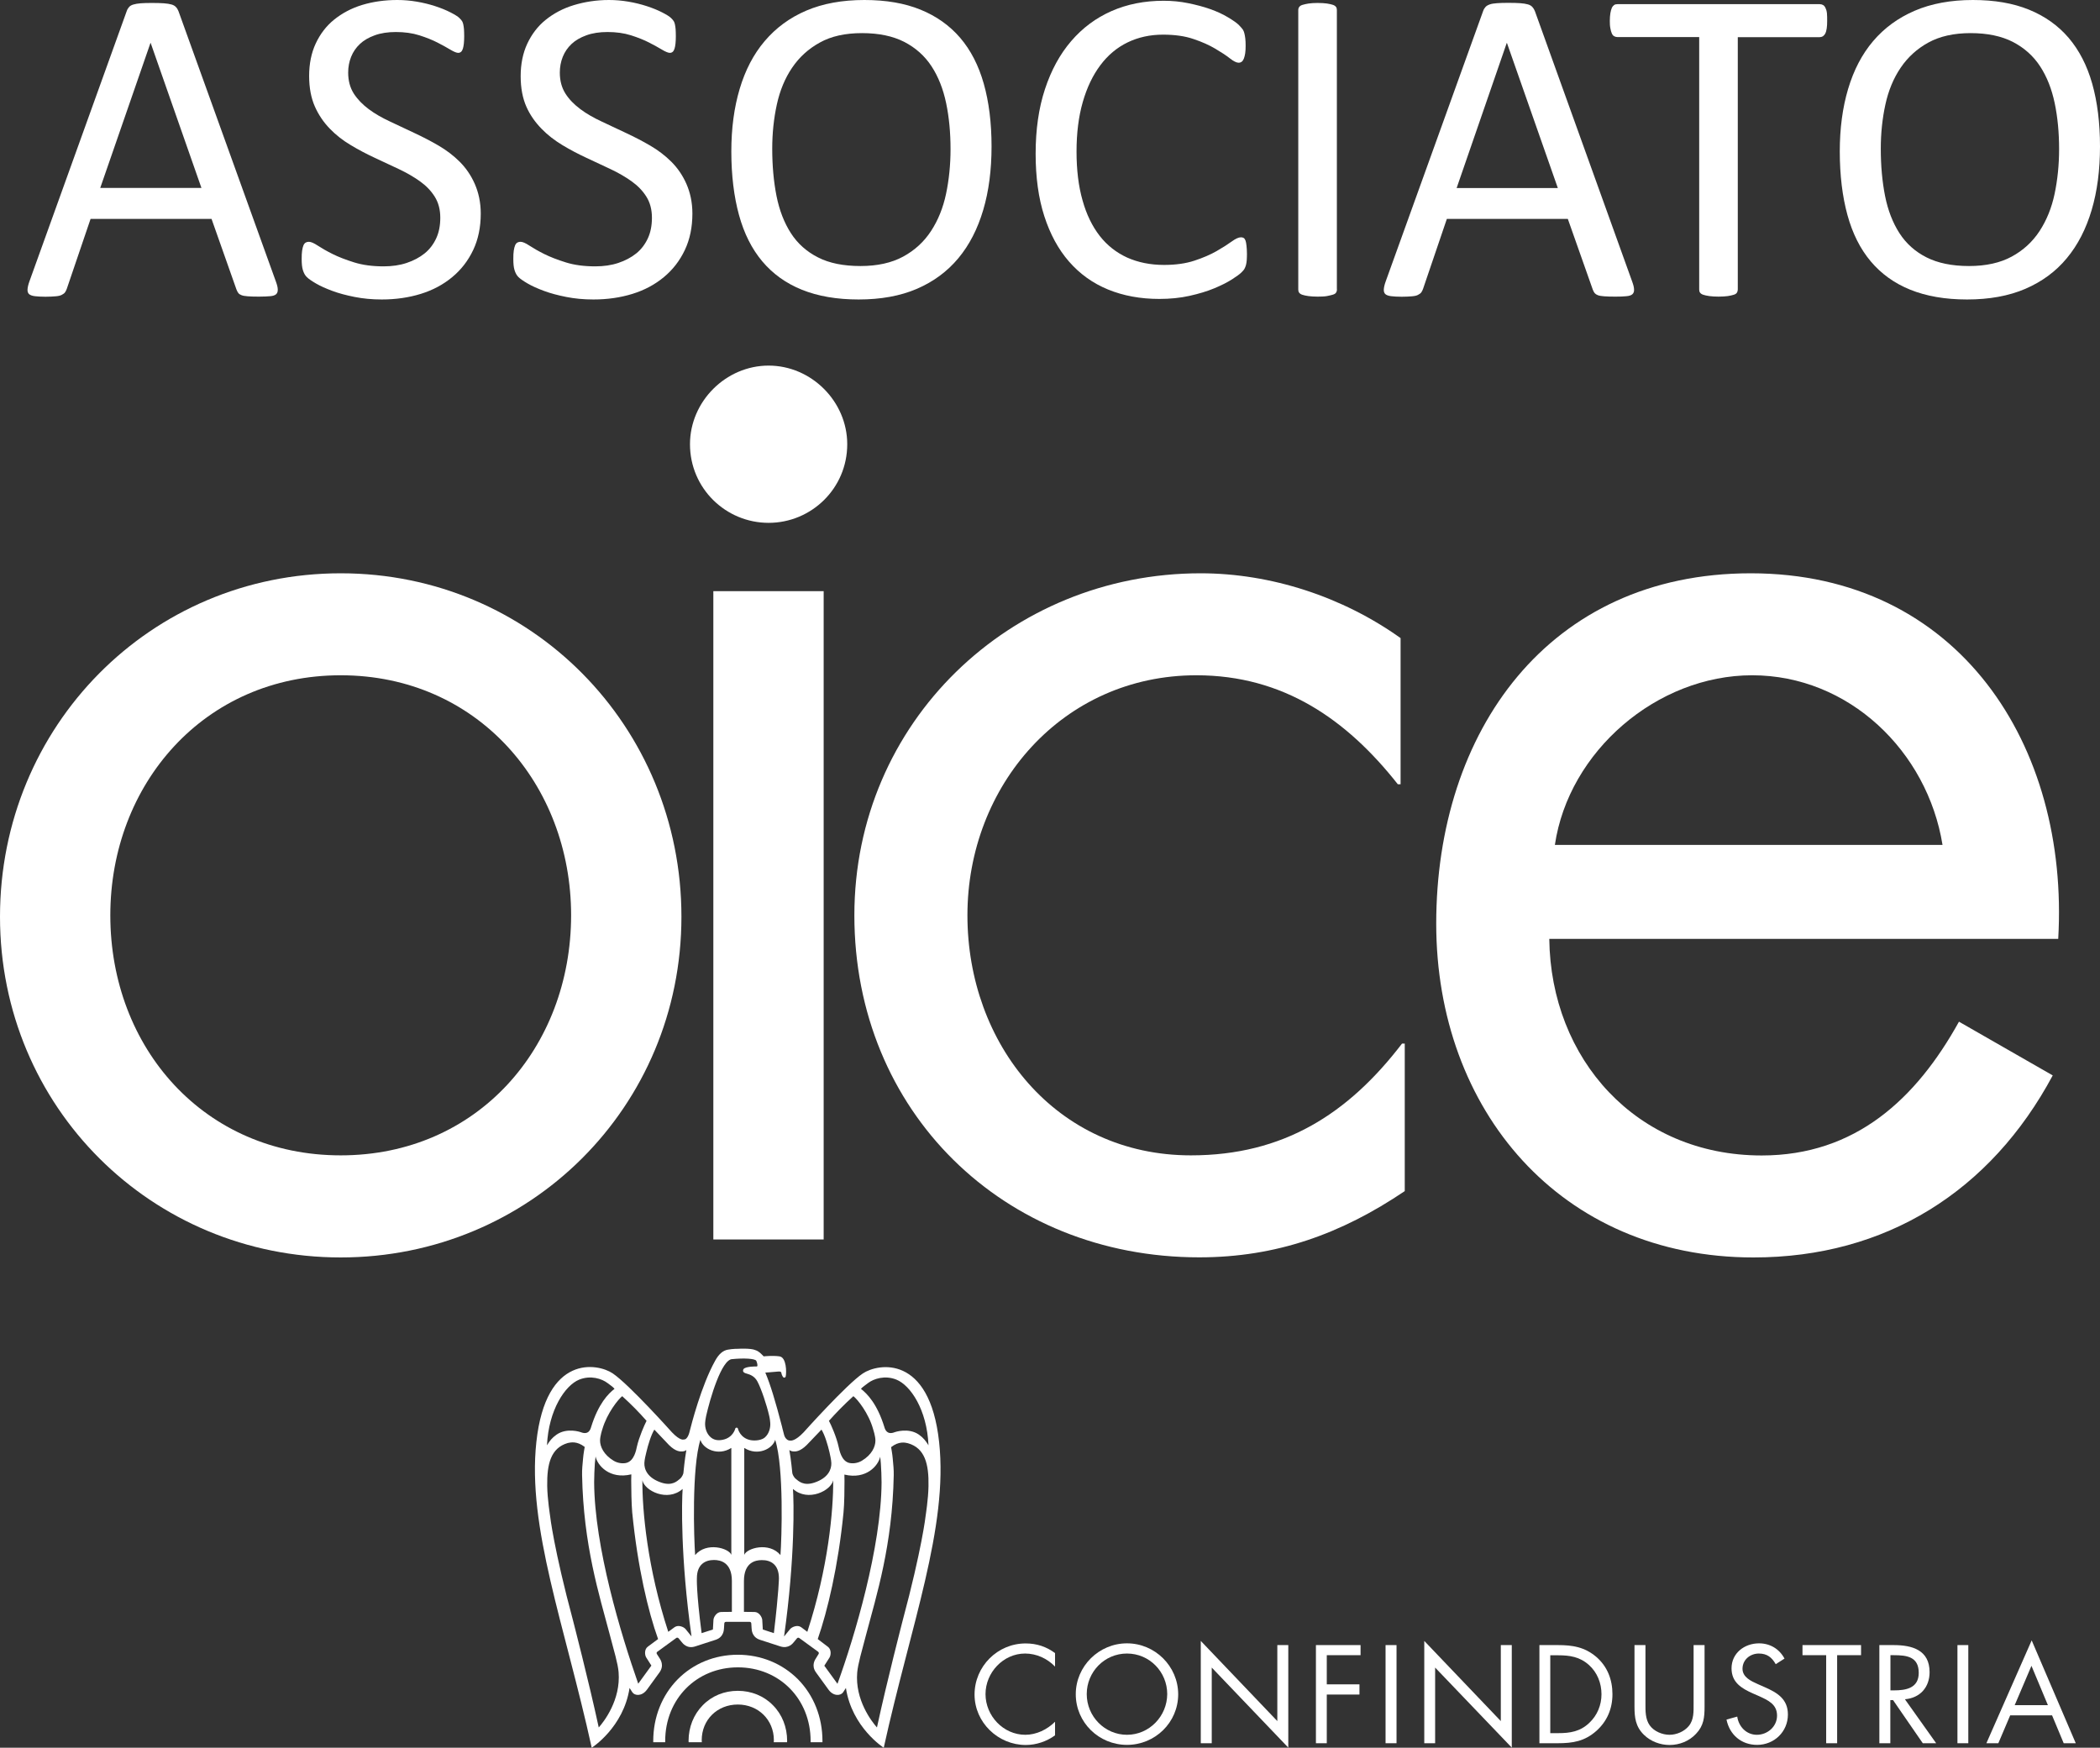
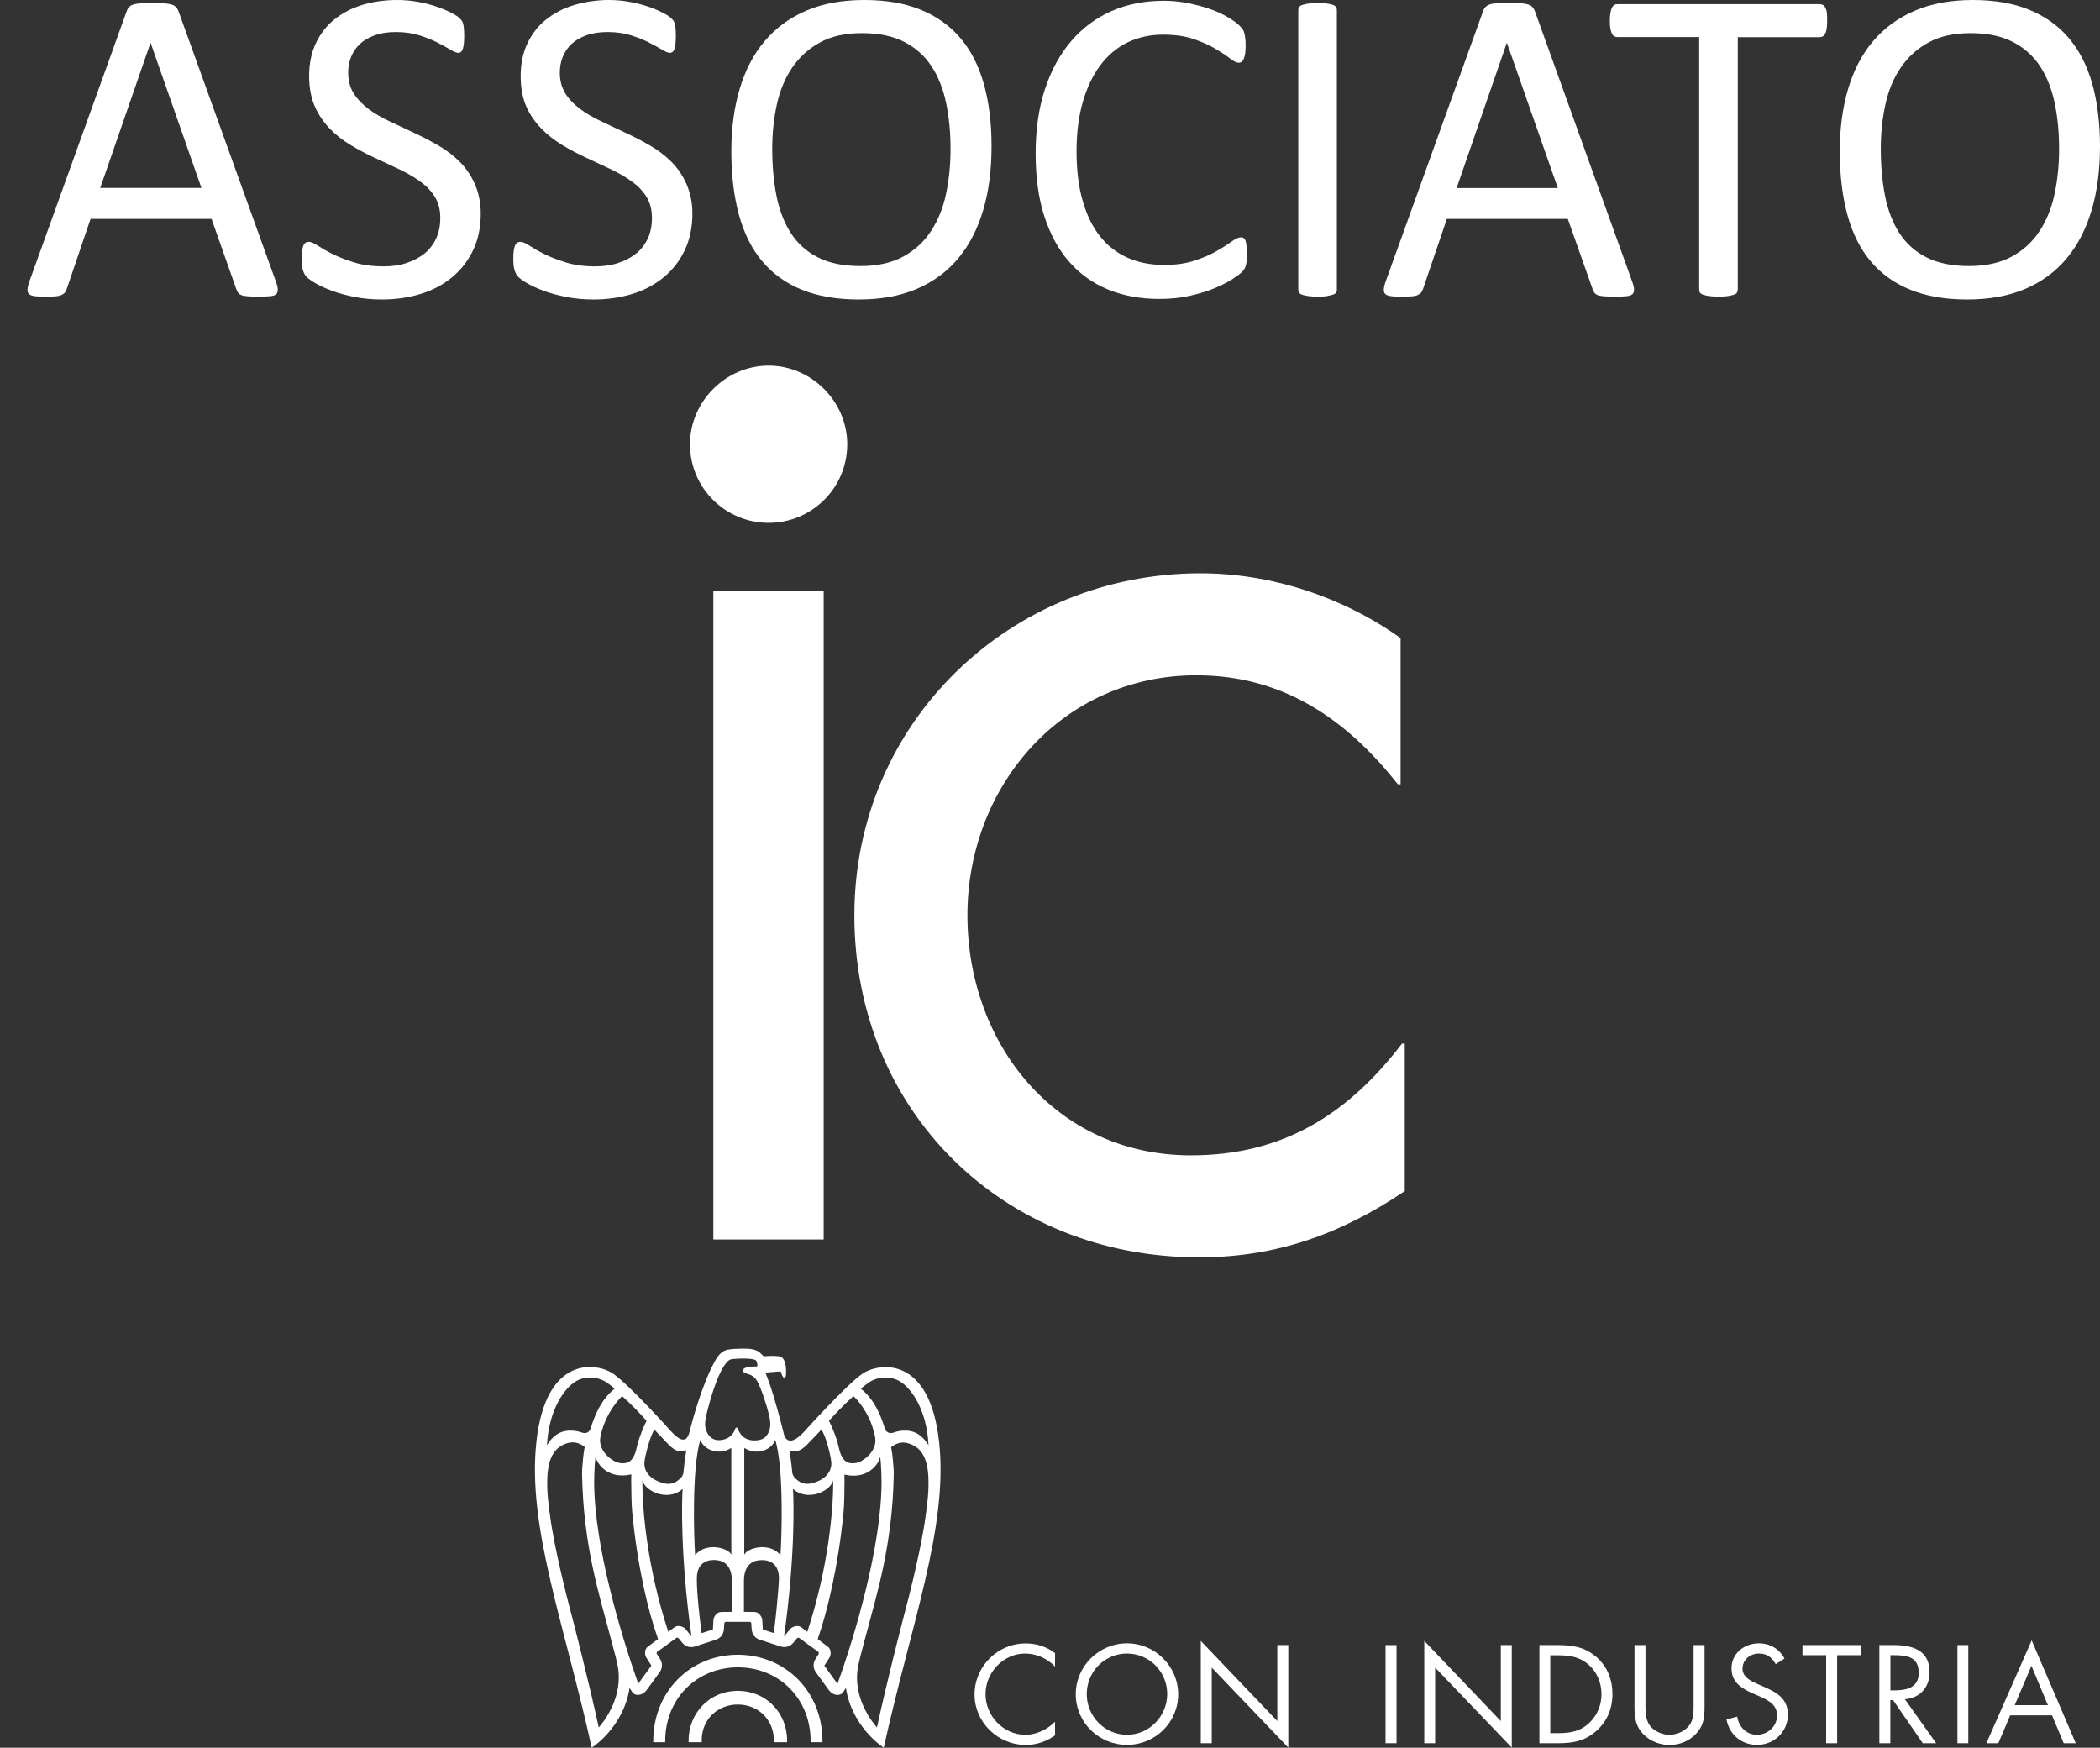
<svg xmlns="http://www.w3.org/2000/svg" version="1.0" id="Livello_1" x="0px" y="0px" viewBox="0 0 191.5 159.38" xml:space="preserve">
  <rect x="0" y="0" width="191.5" height="159.38" fill="#333333" stroke="none" />
  <g>
    <path fill="#FFFFFF" d="M25.16,25.68c0.11,0.3,0.17,0.54,0.17,0.73s-0.04,0.32-0.15,0.42s-0.29,0.16-0.54,0.18   s-0.59,0.04-1.02,0.04s-0.76-0.01-1.02-0.03s-0.44-0.05-0.57-0.1s-0.23-0.11-0.29-0.19s-0.12-0.18-0.17-0.31l-2.28-6.46H8.26   l-2.17,6.38c-0.04,0.12-0.1,0.23-0.16,0.32s-0.17,0.16-0.3,0.23s-0.31,0.11-0.55,0.13s-0.55,0.04-0.93,0.04   c-0.4,0-0.72-0.02-0.97-0.05s-0.43-0.1-0.53-0.19s-0.15-0.24-0.14-0.42s0.06-0.43,0.17-0.73L11.56,1c0.05-0.15,0.13-0.27,0.22-0.37   S12,0.46,12.17,0.41s0.39-0.09,0.66-0.11s0.6-0.03,1.02-0.03c0.44,0,0.8,0.01,1.09,0.03s0.52,0.06,0.7,0.11s0.31,0.13,0.41,0.24   c0.1,0.1,0.17,0.23,0.23,0.38L25.16,25.68z M13.74,3.92h-0.02L9.14,17.14h9.23L13.74,3.92z" />
    <path fill="#FFFFFF" d="M43.84,19.48c0,1.24-0.23,2.35-0.69,3.32s-1.09,1.79-1.91,2.47s-1.77,1.19-2.87,1.53s-2.29,0.51-3.56,0.51   c-0.89,0-1.71-0.08-2.47-0.23c-0.76-0.15-1.44-0.33-2.03-0.55s-1.09-0.44-1.5-0.68s-0.68-0.43-0.84-0.59s-0.27-0.37-0.35-0.63   s-0.11-0.59-0.11-1.02c0-0.3,0.01-0.55,0.04-0.75s0.07-0.36,0.12-0.48s0.12-0.21,0.21-0.26s0.18-0.07,0.29-0.07   c0.19,0,0.46,0.12,0.81,0.35s0.8,0.49,1.34,0.76s1.21,0.53,1.98,0.77c0.77,0.24,1.66,0.36,2.68,0.36c0.77,0,1.47-0.1,2.1-0.31   s1.18-0.5,1.64-0.87s0.81-0.84,1.06-1.38s0.37-1.17,0.37-1.87c0-0.75-0.17-1.39-0.51-1.93s-0.79-1-1.35-1.4s-1.2-0.77-1.92-1.11   s-1.45-0.68-2.2-1.03s-1.48-0.73-2.19-1.16c-0.71-0.42-1.35-0.92-1.91-1.5s-1.02-1.25-1.36-2.02s-0.52-1.7-0.52-2.78   c0-1.11,0.2-2.1,0.6-2.96s0.96-1.6,1.68-2.18s1.57-1.04,2.56-1.34S35.09,0,36.23,0c0.59,0,1.18,0.05,1.77,0.15s1.16,0.24,1.68,0.41   s0.99,0.36,1.4,0.57s0.68,0.38,0.81,0.51s0.22,0.23,0.26,0.31s0.08,0.17,0.1,0.29s0.05,0.26,0.06,0.42s0.02,0.38,0.02,0.64   c0,0.25-0.01,0.46-0.03,0.66s-0.05,0.35-0.09,0.48s-0.1,0.23-0.17,0.29s-0.16,0.09-0.26,0.09c-0.15,0-0.39-0.1-0.71-0.29   s-0.71-0.41-1.18-0.65s-1.02-0.46-1.65-0.66s-1.35-0.3-2.14-0.3c-0.74,0-1.38,0.1-1.93,0.3s-1,0.46-1.35,0.79s-0.62,0.72-0.8,1.17   c-0.18,0.45-0.27,0.93-0.27,1.44c0,0.74,0.17,1.37,0.51,1.91c0.34,0.53,0.8,1,1.36,1.42s1.21,0.79,1.94,1.13s1.46,0.69,2.21,1.04   s1.49,0.73,2.21,1.15s1.37,0.91,1.94,1.48s1.03,1.24,1.37,2.01S43.84,18.43,43.84,19.48z" />
    <path fill="#FFFFFF" d="M63.14,19.48c0,1.24-0.23,2.35-0.69,3.32s-1.09,1.79-1.91,2.47s-1.77,1.19-2.87,1.53s-2.29,0.51-3.56,0.51   c-0.89,0-1.71-0.08-2.47-0.23s-1.44-0.33-2.03-0.55s-1.09-0.44-1.5-0.68s-0.68-0.43-0.84-0.59s-0.27-0.37-0.35-0.63   s-0.11-0.59-0.11-1.02c0-0.3,0.01-0.55,0.04-0.75s0.07-0.36,0.12-0.48s0.12-0.21,0.21-0.26s0.18-0.07,0.29-0.07   c0.19,0,0.46,0.12,0.81,0.35s0.8,0.49,1.34,0.76s1.21,0.53,1.98,0.77s1.66,0.36,2.68,0.36c0.77,0,1.47-0.1,2.1-0.31   s1.18-0.5,1.64-0.87s0.81-0.84,1.06-1.38s0.37-1.17,0.37-1.87c0-0.75-0.17-1.39-0.51-1.93s-0.79-1-1.35-1.4s-1.2-0.77-1.92-1.11   s-1.45-0.68-2.2-1.03s-1.48-0.73-2.19-1.16s-1.35-0.92-1.91-1.5S48.34,10.5,48,9.73s-0.52-1.7-0.52-2.78c0-1.11,0.2-2.1,0.6-2.96   s0.96-1.6,1.68-2.18s1.57-1.04,2.56-1.34S54.38,0,55.53,0c0.59,0,1.18,0.05,1.77,0.15s1.16,0.24,1.68,0.41s0.99,0.36,1.4,0.57   s0.68,0.38,0.81,0.51s0.22,0.23,0.26,0.31s0.08,0.17,0.1,0.29s0.05,0.26,0.06,0.42s0.02,0.38,0.02,0.64c0,0.25-0.01,0.46-0.03,0.66   s-0.05,0.35-0.09,0.48s-0.1,0.23-0.17,0.29s-0.16,0.09-0.26,0.09c-0.15,0-0.39-0.1-0.71-0.29s-0.71-0.41-1.18-0.65   s-1.02-0.46-1.65-0.66s-1.35-0.3-2.14-0.3c-0.74,0-1.38,0.1-1.93,0.3s-1,0.46-1.35,0.79s-0.62,0.72-0.8,1.17s-0.27,0.93-0.27,1.44   c0,0.74,0.17,1.37,0.51,1.91s0.8,1,1.36,1.42s1.21,0.79,1.94,1.13s1.46,0.69,2.21,1.04s1.49,0.73,2.21,1.15s1.37,0.91,1.94,1.48   s1.03,1.24,1.37,2.01S63.14,18.43,63.14,19.48z" />
    <path fill="#FFFFFF" d="M90.42,13.35c0,2.15-0.25,4.08-0.76,5.8s-1.26,3.19-2.27,4.4s-2.27,2.14-3.78,2.79s-3.29,0.97-5.31,0.97   c-2,0-3.72-0.3-5.18-0.89s-2.66-1.46-3.61-2.59s-1.66-2.54-2.12-4.22s-0.7-3.62-0.7-5.8c0-2.09,0.25-3.99,0.76-5.7   s1.26-3.16,2.28-4.36S72,1.62,73.52,0.97S76.81,0,78.83,0c1.96,0,3.66,0.29,5.11,0.88s2.66,1.45,3.62,2.57s1.68,2.52,2.15,4.18   S90.42,11.2,90.42,13.35z M86.68,13.6c0-1.5-0.13-2.9-0.4-4.19c-0.27-1.29-0.71-2.41-1.33-3.36c-0.62-0.95-1.45-1.69-2.49-2.23   c-1.04-0.53-2.32-0.8-3.85-0.8S75.8,3.3,74.76,3.88c-1.04,0.57-1.88,1.34-2.53,2.3c-0.65,0.96-1.11,2.07-1.39,3.35   c-0.28,1.28-0.42,2.62-0.42,4.03c0,1.56,0.13,2.99,0.39,4.31c0.26,1.31,0.7,2.44,1.31,3.39c0.61,0.95,1.44,1.69,2.47,2.21   c1.03,0.53,2.32,0.79,3.88,0.79c1.54,0,2.84-0.29,3.89-0.86c1.05-0.57,1.9-1.35,2.54-2.33c0.64-0.98,1.1-2.11,1.37-3.39   S86.68,15.03,86.68,13.6z" />
    <path fill="#FFFFFF" d="M113.71,23.17c0,0.22-0.01,0.41-0.02,0.57s-0.04,0.31-0.07,0.43s-0.08,0.23-0.13,0.33s-0.15,0.21-0.29,0.35   s-0.42,0.35-0.86,0.63s-0.98,0.55-1.63,0.82s-1.39,0.49-2.24,0.68s-1.76,0.28-2.76,0.28c-1.72,0-3.28-0.29-4.67-0.86   s-2.57-1.42-3.55-2.54s-1.73-2.51-2.26-4.15s-0.79-3.54-0.79-5.69c0-2.2,0.28-4.16,0.85-5.89s1.36-3.18,2.39-4.38   s2.25-2.11,3.68-2.74s3.01-0.94,4.75-0.94c0.77,0,1.51,0.07,2.24,0.22s1.39,0.32,2.01,0.54s1.16,0.47,1.64,0.76   s0.81,0.52,0.99,0.71s0.3,0.32,0.36,0.42s0.1,0.21,0.13,0.34s0.06,0.28,0.08,0.46s0.03,0.39,0.03,0.64c0,0.27-0.01,0.51-0.04,0.7   c-0.03,0.19-0.07,0.35-0.12,0.48s-0.12,0.23-0.2,0.29s-0.17,0.09-0.28,0.09c-0.19,0-0.46-0.13-0.8-0.4s-0.79-0.56-1.33-0.88   s-1.2-0.62-1.98-0.88c-0.78-0.27-1.71-0.4-2.79-0.4c-1.18,0-2.26,0.24-3.23,0.71c-0.97,0.47-1.8,1.17-2.48,2.08   c-0.69,0.92-1.22,2.03-1.6,3.35s-0.57,2.83-0.57,4.52c0,1.68,0.18,3.17,0.55,4.46c0.36,1.29,0.89,2.37,1.57,3.24   c0.68,0.87,1.52,1.52,2.5,1.97c0.99,0.44,2.11,0.67,3.36,0.67c1.06,0,1.98-0.13,2.77-0.39s1.46-0.55,2.02-0.87s1.01-0.61,1.37-0.87   s0.64-0.39,0.85-0.39c0.1,0,0.18,0.02,0.25,0.06c0.07,0.04,0.12,0.12,0.17,0.24c0.04,0.12,0.07,0.28,0.09,0.48   S113.71,22.86,113.71,23.17z" />
    <path fill="#FFFFFF" d="M121.92,26.39c0,0.11-0.03,0.21-0.08,0.29s-0.15,0.15-0.29,0.19S121.23,26.96,121,27s-0.51,0.05-0.85,0.05   c-0.33,0-0.61-0.02-0.84-0.05s-0.42-0.08-0.55-0.12s-0.23-0.11-0.29-0.19s-0.08-0.18-0.08-0.29V0.92c0-0.11,0.03-0.21,0.09-0.29   s0.16-0.15,0.31-0.19s0.33-0.09,0.55-0.12s0.5-0.05,0.81-0.05c0.34,0,0.63,0.02,0.85,0.05s0.41,0.08,0.54,0.12s0.23,0.11,0.29,0.19   s0.08,0.18,0.08,0.29V26.39z" />
    <path fill="#FFFFFF" d="M148.84,25.68c0.11,0.3,0.17,0.54,0.17,0.73c0.01,0.18-0.04,0.32-0.15,0.42s-0.29,0.16-0.54,0.18   c-0.25,0.03-0.59,0.04-1.02,0.04s-0.76-0.01-1.02-0.03s-0.44-0.05-0.57-0.1s-0.22-0.11-0.29-0.19c-0.06-0.08-0.12-0.18-0.17-0.31   l-2.28-6.46h-11.03l-2.17,6.38c-0.04,0.12-0.1,0.23-0.16,0.32s-0.17,0.16-0.3,0.23s-0.31,0.11-0.55,0.13s-0.55,0.04-0.93,0.04   c-0.4,0-0.72-0.02-0.97-0.05s-0.43-0.1-0.53-0.19s-0.15-0.24-0.14-0.42s0.06-0.43,0.17-0.73L135.25,1   c0.05-0.15,0.13-0.27,0.22-0.37s0.22-0.17,0.39-0.23s0.39-0.09,0.66-0.11s0.6-0.03,1.02-0.03c0.44,0,0.8,0.01,1.09,0.03   s0.52,0.06,0.7,0.11s0.31,0.13,0.41,0.24s0.17,0.23,0.23,0.38L148.84,25.68z M137.42,3.92h-0.02l-4.57,13.23h9.23L137.42,3.92z" />
    <path fill="#FFFFFF" d="M166.62,1.91c0,0.26-0.01,0.49-0.04,0.68s-0.07,0.35-0.13,0.46c-0.06,0.12-0.14,0.2-0.22,0.26   c-0.09,0.05-0.19,0.08-0.3,0.08h-7.46v23.01c0,0.11-0.03,0.21-0.08,0.29s-0.15,0.15-0.29,0.19s-0.32,0.09-0.54,0.12   c-0.22,0.03-0.51,0.05-0.85,0.05c-0.33,0-0.61-0.02-0.84-0.05s-0.42-0.08-0.55-0.12s-0.23-0.11-0.29-0.19s-0.08-0.18-0.08-0.29   V3.38h-7.46c-0.11,0-0.21-0.03-0.3-0.08s-0.16-0.14-0.21-0.26s-0.1-0.27-0.13-0.46c-0.04-0.19-0.05-0.42-0.05-0.68   s0.02-0.49,0.05-0.69c0.03-0.2,0.08-0.36,0.13-0.48s0.13-0.21,0.21-0.27s0.19-0.08,0.3-0.08h18.46c0.11,0,0.21,0.03,0.3,0.08   c0.09,0.05,0.16,0.14,0.22,0.27c0.06,0.12,0.11,0.28,0.13,0.48S166.62,1.65,166.62,1.91z" />
    <path fill="#FFFFFF" d="M191.5,13.35c0,2.15-0.25,4.08-0.76,5.8s-1.26,3.19-2.27,4.4c-1,1.21-2.27,2.14-3.78,2.79   s-3.29,0.97-5.31,0.97c-2,0-3.72-0.3-5.18-0.89c-1.46-0.59-2.66-1.46-3.61-2.59s-1.66-2.54-2.12-4.22s-0.7-3.62-0.7-5.8   c0-2.09,0.25-3.99,0.76-5.7s1.26-3.16,2.28-4.36s2.28-2.12,3.79-2.77S177.89,0,179.91,0c1.96,0,3.66,0.29,5.11,0.88   s2.66,1.45,3.62,2.57c0.96,1.13,1.68,2.52,2.15,4.18C191.26,9.3,191.5,11.2,191.5,13.35z M187.77,13.6c0-1.5-0.13-2.9-0.4-4.19   s-0.71-2.41-1.33-3.36c-0.62-0.95-1.45-1.69-2.49-2.23c-1.04-0.53-2.32-0.8-3.85-0.8s-2.81,0.29-3.85,0.86   c-1.04,0.57-1.88,1.34-2.53,2.3s-1.11,2.07-1.39,3.35s-0.42,2.62-0.42,4.03c0,1.56,0.13,2.99,0.39,4.31   c0.26,1.31,0.7,2.44,1.31,3.39c0.61,0.95,1.44,1.69,2.47,2.21s2.32,0.79,3.88,0.79c1.54,0,2.84-0.29,3.89-0.86   c1.05-0.57,1.9-1.35,2.54-2.33s1.1-2.11,1.37-3.39C187.63,16.39,187.77,15.03,187.77,13.6z" />
  </g>
  <g>
-     <path fill="#FFFFFF" d="M31.07,52.28C13.71,52.28,0,66.24,0,83.6s13.84,31.07,31.07,31.07c17.23,0,31.07-13.71,31.07-31.07   S48.43,52.28,31.07,52.28z M31.07,105.36c-12.45,0-21.01-9.81-21.01-21.89c0-11.95,8.55-21.89,21.01-21.89   c12.45,0,21.01,9.94,21.01,21.89C52.07,95.54,43.52,105.36,31.07,105.36z" />
    <path fill="#FFFFFF" d="M108.6,105.36c-12.33,0-20.38-10.19-20.38-21.89c0-11.82,8.68-21.89,20.88-21.89   c7.93,0,13.71,4.03,18.37,9.94h0.25V58.19c-5.28-3.77-11.82-5.91-18.24-5.91c-17.36,0-31.57,13.58-31.57,31.19   c0,17.86,13.58,31.19,31.45,31.19c7.04,0,12.96-2.14,18.74-6.04V95.17h-0.25C122.94,101.58,117.03,105.36,108.6,105.36z" />
-     <path fill="#FFFFFF" d="M159.65,52.28c-18.49,0-28.68,14.46-28.68,31.95c0,16.98,11.32,30.44,28.93,30.44   c12.07,0,21.63-6.04,27.29-16.6l-8.55-4.9c-3.9,7.04-9.44,12.2-17.99,12.2c-11.45,0-19.24-8.81-19.37-19.75h46.41   C188.71,68,178.64,52.28,159.65,52.28z M141.79,77.05c1.26-8.55,9.31-15.47,17.99-15.47c8.81,0,15.98,6.92,17.36,15.47H141.79z" />
    <path fill="#FFFFFF" d="M70.09,33.34c-3.9,0-7.17,3.27-7.17,7.17c0,4.03,3.27,7.17,7.17,7.17c3.9,0,7.17-3.14,7.17-7.17   C77.26,36.61,73.99,33.34,70.09,33.34z" />
    <rect x="65.05" y="53.91" fill="#FFFFFF" width="10.06" height="59.12" />
  </g>
  <g>
    <path fill="#FFFFFF" d="M78.68,125.25c-1.5,1.01-5.4,5.37-5.4,5.37c-0.78,0.82-1.17,0.75-1.17,0.75c-0.48,0.04-0.61-0.53-0.61-0.53   c-0.06-0.23-0.11-0.44-0.17-0.66v-0.02c-0.64-2.46-1.08-3.9-1.54-4.99c0,0,0.72-0.05,1.11-0.09c0.39-0.04,0.33,0.07,0.38,0.24   c0,0,0.1,0.31,0.22,0.31c0.14,0,0.15-0.12,0.15-0.12c0.08-0.34,0.08-1.73-0.57-1.82c-0.65-0.09-1.44,0-1.44,0   c-0.25-0.25-0.42-0.46-0.76-0.57c-0.41-0.19-1.56-0.12-1.56-0.12s-0.46-0.01-0.95,0.08c-0.46,0.08-0.83,0.42-1.15,1   c-1.27,2.27-2.18,5.86-2.34,6.49c0,0-0.16,0.74-0.53,0.7c0,0-0.3,0.16-1.08-0.66c0,0-3.9-4.36-5.4-5.37   c-1.37-0.92-6.09-1.79-6.96,6.27c-0.84,7.77,2.58,16.65,5.05,27.87c0,0,2.9-1.84,3.45-5.45l0.26,0.4c0.21,0.31,0.86,0.39,1.33-0.25   l1.14-1.57c0.46-0.64,0.08-1.18,0.01-1.29l-0.25-0.39c-0.04-0.07-0.03-0.16,0.04-0.2l1.73-1.26c0.06-0.05,0.16-0.03,0.21,0.03   l0.29,0.35c0.08,0.1,0.48,0.64,1.23,0.39l1.85-0.6c0.75-0.24,0.76-0.91,0.77-1.04l0.03-0.46c0-0.08,0.07-0.14,0.15-0.14h2.16   c0.08,0,0.15,0.06,0.15,0.14l0.03,0.46c0.01,0.13,0.02,0.8,0.77,1.04l1.85,0.6c0.75,0.24,1.15-0.29,1.23-0.39l0.29-0.35   c0.05-0.06,0.14-0.07,0.2-0.03l1.73,1.26c0.06,0.05,0.08,0.14,0.04,0.2l-0.24,0.39c-0.07,0.11-0.46,0.65,0,1.29l1.14,1.57   c0.46,0.64,1.12,0.56,1.33,0.25l0.26-0.4c0.55,3.61,3.45,5.45,3.45,5.45c2.47-11.22,5.89-20.1,5.05-27.87   C84.77,123.46,80.05,124.33,78.68,125.25z M61.01,131.78c0.63,0.62,1.04,0.59,1.21,0.58c0.11-0.01,0.26-0.03,0.37-0.13   c-0.15,0.81-0.27,2.08-0.27,2.09c0,0.06-0.11,0.38-0.33,0.55c-0.22,0.17-0.67,0.67-1.69,0.33c-1.25-0.42-1.56-1.2-1.54-1.78   c0.01-0.3,0.12-0.76,0.18-0.99c0.16-0.68,0.43-1.57,0.73-2.06C59.79,130.5,61.01,131.78,61.01,131.78z M56.74,127.32   c0.9,0.82,1.53,1.47,2.22,2.25c-0.18,0.34-0.68,1.47-0.88,2.35c-0.07,0.34-0.25,1.26-0.91,1.47c-0.32,0.1-0.81,0.06-1.21-0.18   c-0.91-0.55-1.24-1.29-1.24-1.84c0-0.41,0.2-1.01,0.21-1.04C55.36,128.86,56.38,127.6,56.74,127.32z M52.82,125.81   c1.05-0.42,2.07-0.08,2.59,0.32c0.19,0.15,0.5,0.35,0.63,0.52c-0.57,0.44-1.48,1.36-2.14,3.5c-0.06,0.21-0.23,0.74-0.95,0.45   c0,0-1.24-0.44-2.2,0.23c-0.41,0.29-0.63,0.57-0.87,0.97C50.03,128.56,51.54,126.33,52.82,125.81z M54.6,157.53   c-0.92-4.26-2.33-9.68-2.34-9.73c-1.76-6.55-2.1-9.55-2.1-9.58c0-0.03-0.24-1.49-0.26-2.71c-0.03-2.01,0.33-3.47,1.88-3.92   c0.26-0.05,0.82-0.2,1.54,0.36c0,0-0.12,0.65-0.15,1.05c-0.05,0.56-0.1,0.97-0.09,1.5c0.12,6.42,1.57,10.95,2.52,14.55   c0.4,1.52,0.75,2.67,0.81,3.44C56.62,155.02,55.06,157.02,54.6,157.53z M59.08,150.16c-0.35,0.25-0.28,0.79-0.15,0.99l0.47,0.74   l-1.2,1.65c-1.59-4.53-3.99-12.47-4.02-18.38c0-0.3,0.01-0.59,0.02-0.87c0.03-0.71,0.05-1.04,0.11-1.47   c0.16,0.79,1.25,2.11,3.26,1.63c-0.01,0.19-0.01,0.35-0.01,0.57c0,0.68,0.02,2.1,0.09,2.89c0.5,5.04,1.45,9.02,2.36,11.56   L59.08,150.16z M62.51,148.55c-0.15-0.18-0.65-0.41-1-0.16l-0.57,0.42c-1.91-5.84-2.38-11.1-2.36-13.82   c0.19,0.95,2.29,2.01,3.67,0.79c-0.08,1.05-0.21,6.22,0.81,13.45C62.92,149.06,62.51,148.55,62.51,148.55z M63.39,141.81   c-0.11-1.46-0.32-7.97,0.48-10.51c0.23,0.82,1.6,1.52,2.82,0.74v9.75C66.47,141.18,64.42,140.58,63.39,141.81z M66.73,146.99   l-0.96,0.01c-0.43,0-0.7,0.48-0.71,0.72c0,0-0.04,0.65-0.05,0.88l-1.03,0.33c-0.5-3.86-0.43-5.01-0.43-5.01   c0-1.27,0.77-1.66,1.56-1.66c0.58,0,1.63,0.21,1.63,1.91V146.99z M67.29,130.28c-0.01-0.05-0.06-0.09-0.12-0.09   c-0.06,0-0.11,0.04-0.12,0.09c-0.01,0.03-0.21,0.84-1.16,1.02c-0.44,0.09-0.81,0.01-1.09-0.24c-0.4-0.35-0.52-0.9-0.5-1.29   c0.01-0.14,0.03-0.36,0.09-0.63c0.35-1.57,1.41-5.2,2.39-5.2h0.01c0.97-0.1,2.08-0.06,2.18,0.16c0.08,0.18,0.13,0.42,0.08,0.49   c0,0.01-0.01,0.02-0.05,0.02c-0.1,0-0.98-0.01-1.19,0.23c-0.04,0.05-0.06,0.11-0.05,0.18c0.02,0.15,0.18,0.2,0.36,0.25   c0.27,0.08,0.68,0.21,0.95,0.71c0.35,0.66,0.85,2.14,1.08,3.16c0,0,0.07,0.28,0.09,0.63c0.03,0.39-0.09,0.97-0.5,1.32   c-0.28,0.24-0.85,0.32-1.29,0.24C67.5,131.15,67.3,130.32,67.29,130.28z M70.57,148.93l-1.01-0.33c0,0-0.05-0.88-0.05-0.88   c-0.02-0.24-0.28-0.72-0.71-0.72l-0.96-0.01v-2.81c0-1.71,1.05-1.91,1.63-1.91c0.79-0.01,1.56,0.38,1.56,1.66   C71.03,143.93,71.03,145.04,70.57,148.93z M71.17,141.81c-1.03-1.23-3.08-0.63-3.3-0.02v-9.75c1.23,0.78,2.59,0.08,2.82-0.74   C71.5,133.85,71.28,140.35,71.17,141.81z M79.15,126.13c0.52-0.4,1.54-0.74,2.59-0.32c1.29,0.52,2.79,2.74,2.93,5.99   c-0.24-0.39-0.46-0.68-0.87-0.97c-0.96-0.67-2.2-0.23-2.2-0.23c-0.71,0.29-0.89-0.24-0.95-0.45c-0.66-2.14-1.57-3.05-2.14-3.5   C78.65,126.48,78.97,126.28,79.15,126.13z M77.82,127.32c0.37,0.28,1.39,1.54,1.8,3.01c0.01,0.03,0.21,0.63,0.21,1.04   c0,0.55-0.32,1.29-1.24,1.84c-0.4,0.24-0.89,0.28-1.21,0.18c-0.66-0.21-0.83-1.13-0.91-1.47c-0.19-0.88-0.69-2.01-0.88-2.35   C76.29,128.79,76.92,128.14,77.82,127.32z M72.35,132.36c0.17,0.01,0.58,0.04,1.21-0.58c0,0,1.22-1.28,1.35-1.41   c0.31,0.49,0.57,1.38,0.73,2.06c0.05,0.23,0.16,0.69,0.17,0.99c0.02,0.58-0.29,1.36-1.54,1.78c-1.02,0.34-1.47-0.16-1.69-0.33   c-0.23-0.18-0.33-0.49-0.33-0.55c0-0.01-0.12-1.28-0.27-2.09C72.09,132.32,72.23,132.35,72.35,132.36z M73.06,148.39   c-0.35-0.25-0.84-0.02-1,0.16c0,0-0.42,0.51-0.56,0.68c1.02-7.23,0.89-12.4,0.81-13.45c1.39,1.22,3.48,0.15,3.67-0.79   c0.02,2.71-0.45,7.99-2.36,13.82L73.06,148.39z M76.37,153.55l-1.2-1.65l0.47-0.74c0.13-0.2,0.2-0.74-0.15-0.99l-0.92-0.7   c0.89-2.56,1.87-6.65,2.35-11.54c0.08-0.79,0.09-2.2,0.09-2.89c0-0.22-0.01-0.38-0.01-0.57c2.01,0.48,3.11-0.84,3.26-1.63   c0.06,0.42,0.08,0.76,0.11,1.47c0.01,0.28,0.02,0.58,0.02,0.87C80.36,141.08,77.94,149.23,76.37,153.55z M84.41,138.22   c0,0.02-0.34,3.03-2.1,9.58c-0.01,0.05-1.42,5.47-2.34,9.73c-0.46-0.51-2.02-2.51-1.8-5.02c0.07-0.77,0.41-1.92,0.81-3.44   c0.95-3.6,2.4-8.13,2.52-14.55c0.01-0.53-0.04-0.94-0.09-1.5c-0.03-0.4-0.15-1.05-0.15-1.05c0.71-0.56,1.28-0.42,1.53-0.36   c1.56,0.44,1.92,1.91,1.88,3.92C84.65,136.73,84.41,138.2,84.41,138.22z" />
    <path fill="#FFFFFF" d="M67.28,150.9c-2.11,0-4.06,0.8-5.49,2.25c-1.43,1.46-2.22,3.45-2.22,5.61c0,0.04,0,0.08,0,0.12h1.09   c0-0.04,0-0.08,0-0.12c0-3.82,2.85-6.71,6.63-6.71c3.78,0,6.63,2.88,6.63,6.71c0,0.04,0,0.08,0,0.12h1.08c0-0.04,0-0.08,0-0.12   c0-2.16-0.79-4.15-2.22-5.61C71.34,151.7,69.39,150.9,67.28,150.9z" />
    <path fill="#FFFFFF" d="M67.28,154.19c-1.23,0-2.36,0.46-3.19,1.31c-0.84,0.85-1.3,2.01-1.3,3.26c0,0.04,0.01,0.08,0.01,0.12H64   c0-0.06-0.01-0.12-0.01-0.19c0-1.85,1.41-3.25,3.29-3.25c1.87,0,3.29,1.4,3.29,3.25c0,0.06-0.01,0.12-0.01,0.19h1.21   c0-0.04,0.01-0.08,0.01-0.12c0-1.26-0.46-2.42-1.3-3.26C69.65,154.65,68.51,154.19,67.28,154.19z" />
    <path fill="#FFFFFF" d="M88.87,154.53c0,2.54,2.14,4.6,4.67,4.6c0.95,0,1.9-0.32,2.67-0.88v-1.24c-0.71,0.71-1.7,1.19-2.71,1.19   c-2.01,0-3.63-1.73-3.63-3.71c0-1.97,1.62-3.7,3.61-3.7c1.03,0,2.02,0.45,2.73,1.19v-1.23c-0.79-0.59-1.68-0.88-2.67-0.88   C90.97,149.86,88.87,151.96,88.87,154.53z" />
    <path fill="#FFFFFF" d="M102.77,149.86c-2.55,0-4.67,2.08-4.67,4.64c0,2.58,2.11,4.62,4.67,4.62s4.67-2.04,4.67-4.62   C107.43,151.94,105.32,149.86,102.77,149.86z M102.77,158.2c-2.03,0-3.67-1.68-3.67-3.71c0-2.03,1.62-3.7,3.67-3.7   s3.67,1.67,3.67,3.7C106.43,156.51,104.8,158.2,102.77,158.2z" />
    <polygon fill="#FFFFFF" points="116.48,156.95 109.5,149.64 109.5,158.97 110.5,158.97 110.5,152.07 117.48,159.37 117.48,150.02    116.48,150.02  " />
-     <polygon fill="#FFFFFF" points="120,158.97 120.99,158.97 120.99,154.53 123.97,154.53 123.97,153.6 120.99,153.6 120.99,150.94    124.07,150.94 124.07,150.02 120,150.02  " />
    <rect x="126.35" y="150.02" fill="#FFFFFF" width="1" height="8.95" />
    <polygon fill="#FFFFFF" points="136.86,156.95 129.88,149.64 129.88,158.97 130.87,158.97 130.87,152.07 137.86,159.37    137.86,150.02 136.86,150.02  " />
    <path fill="#FFFFFF" d="M142.06,150.02h-1.68v8.95h1.66c1.4,0,2.47-0.18,3.54-1.13c0.98-0.88,1.46-2.03,1.46-3.34   c0-1.33-0.46-2.53-1.48-3.41C144.49,150.19,143.4,150.02,142.06,150.02z M144.92,157.12c-0.82,0.78-1.73,0.93-2.82,0.93h-0.73v-7.1   h0.73c1.05,0,1.96,0.14,2.78,0.87c0.77,0.68,1.16,1.66,1.16,2.68C146.04,155.49,145.66,156.43,144.92,157.12z" />
    <path fill="#FFFFFF" d="M154.44,155.35c0,0.7,0.04,1.48-0.44,2.05c-0.41,0.5-1.11,0.8-1.76,0.8c-0.65,0-1.41-0.31-1.8-0.86   c-0.41-0.57-0.39-1.33-0.39-1.99v-5.33h-1v5.61c0,1.02,0.1,1.84,0.88,2.59c0.61,0.59,1.47,0.91,2.32,0.91   c0.9,0,1.79-0.35,2.41-1.02c0.71-0.74,0.78-1.51,0.78-2.48v-5.61h-1V155.35z" />
    <path fill="#FFFFFF" d="M160.89,153.84l-0.59-0.26c-0.61-0.27-1.4-0.63-1.4-1.4c0-0.82,0.69-1.39,1.49-1.39   c0.76,0,1.19,0.36,1.54,0.97l0.8-0.51c-0.47-0.88-1.32-1.39-2.32-1.39c-1.33,0-2.51,0.89-2.51,2.28c0,1.28,0.9,1.82,1.95,2.29   l0.55,0.24c0.83,0.38,1.65,0.74,1.65,1.78c0,1.01-0.88,1.75-1.84,1.75c-0.96,0-1.66-0.75-1.79-1.66l-0.98,0.27   c0.28,1.39,1.36,2.31,2.79,2.31c1.56,0,2.81-1.2,2.81-2.77C163.04,154.93,162.06,154.35,160.89,153.84z" />
    <polygon fill="#FFFFFF" points="164.37,150.94 166.53,150.94 166.53,158.97 167.53,158.97 167.53,150.94 169.71,150.94    169.71,150.02 164.37,150.02  " />
    <path fill="#FFFFFF" d="M175.96,152.49c0-2.02-1.58-2.47-3.28-2.47h-1.3v8.95h1v-3.93h0.25l2.71,3.93h1.22l-2.85-4.01   C175.1,154.84,175.96,153.86,175.96,152.49z M172.39,154.16v-3.22h0.3c1.2,0,2.28,0.14,2.28,1.61c0,1.39-1.14,1.6-2.27,1.6H172.39z   " />
    <rect x="178.5" y="150.02" fill="#FFFFFF" width="0.99" height="8.95" />
    <path fill="#FFFFFF" d="M185.27,149.59l-4.13,9.38h1.09l1.08-2.54h3.82l1.06,2.54h1.1L185.27,149.59z M183.72,155.5l1.53-3.59   l1.5,3.59H183.72z" />
  </g>
</svg>